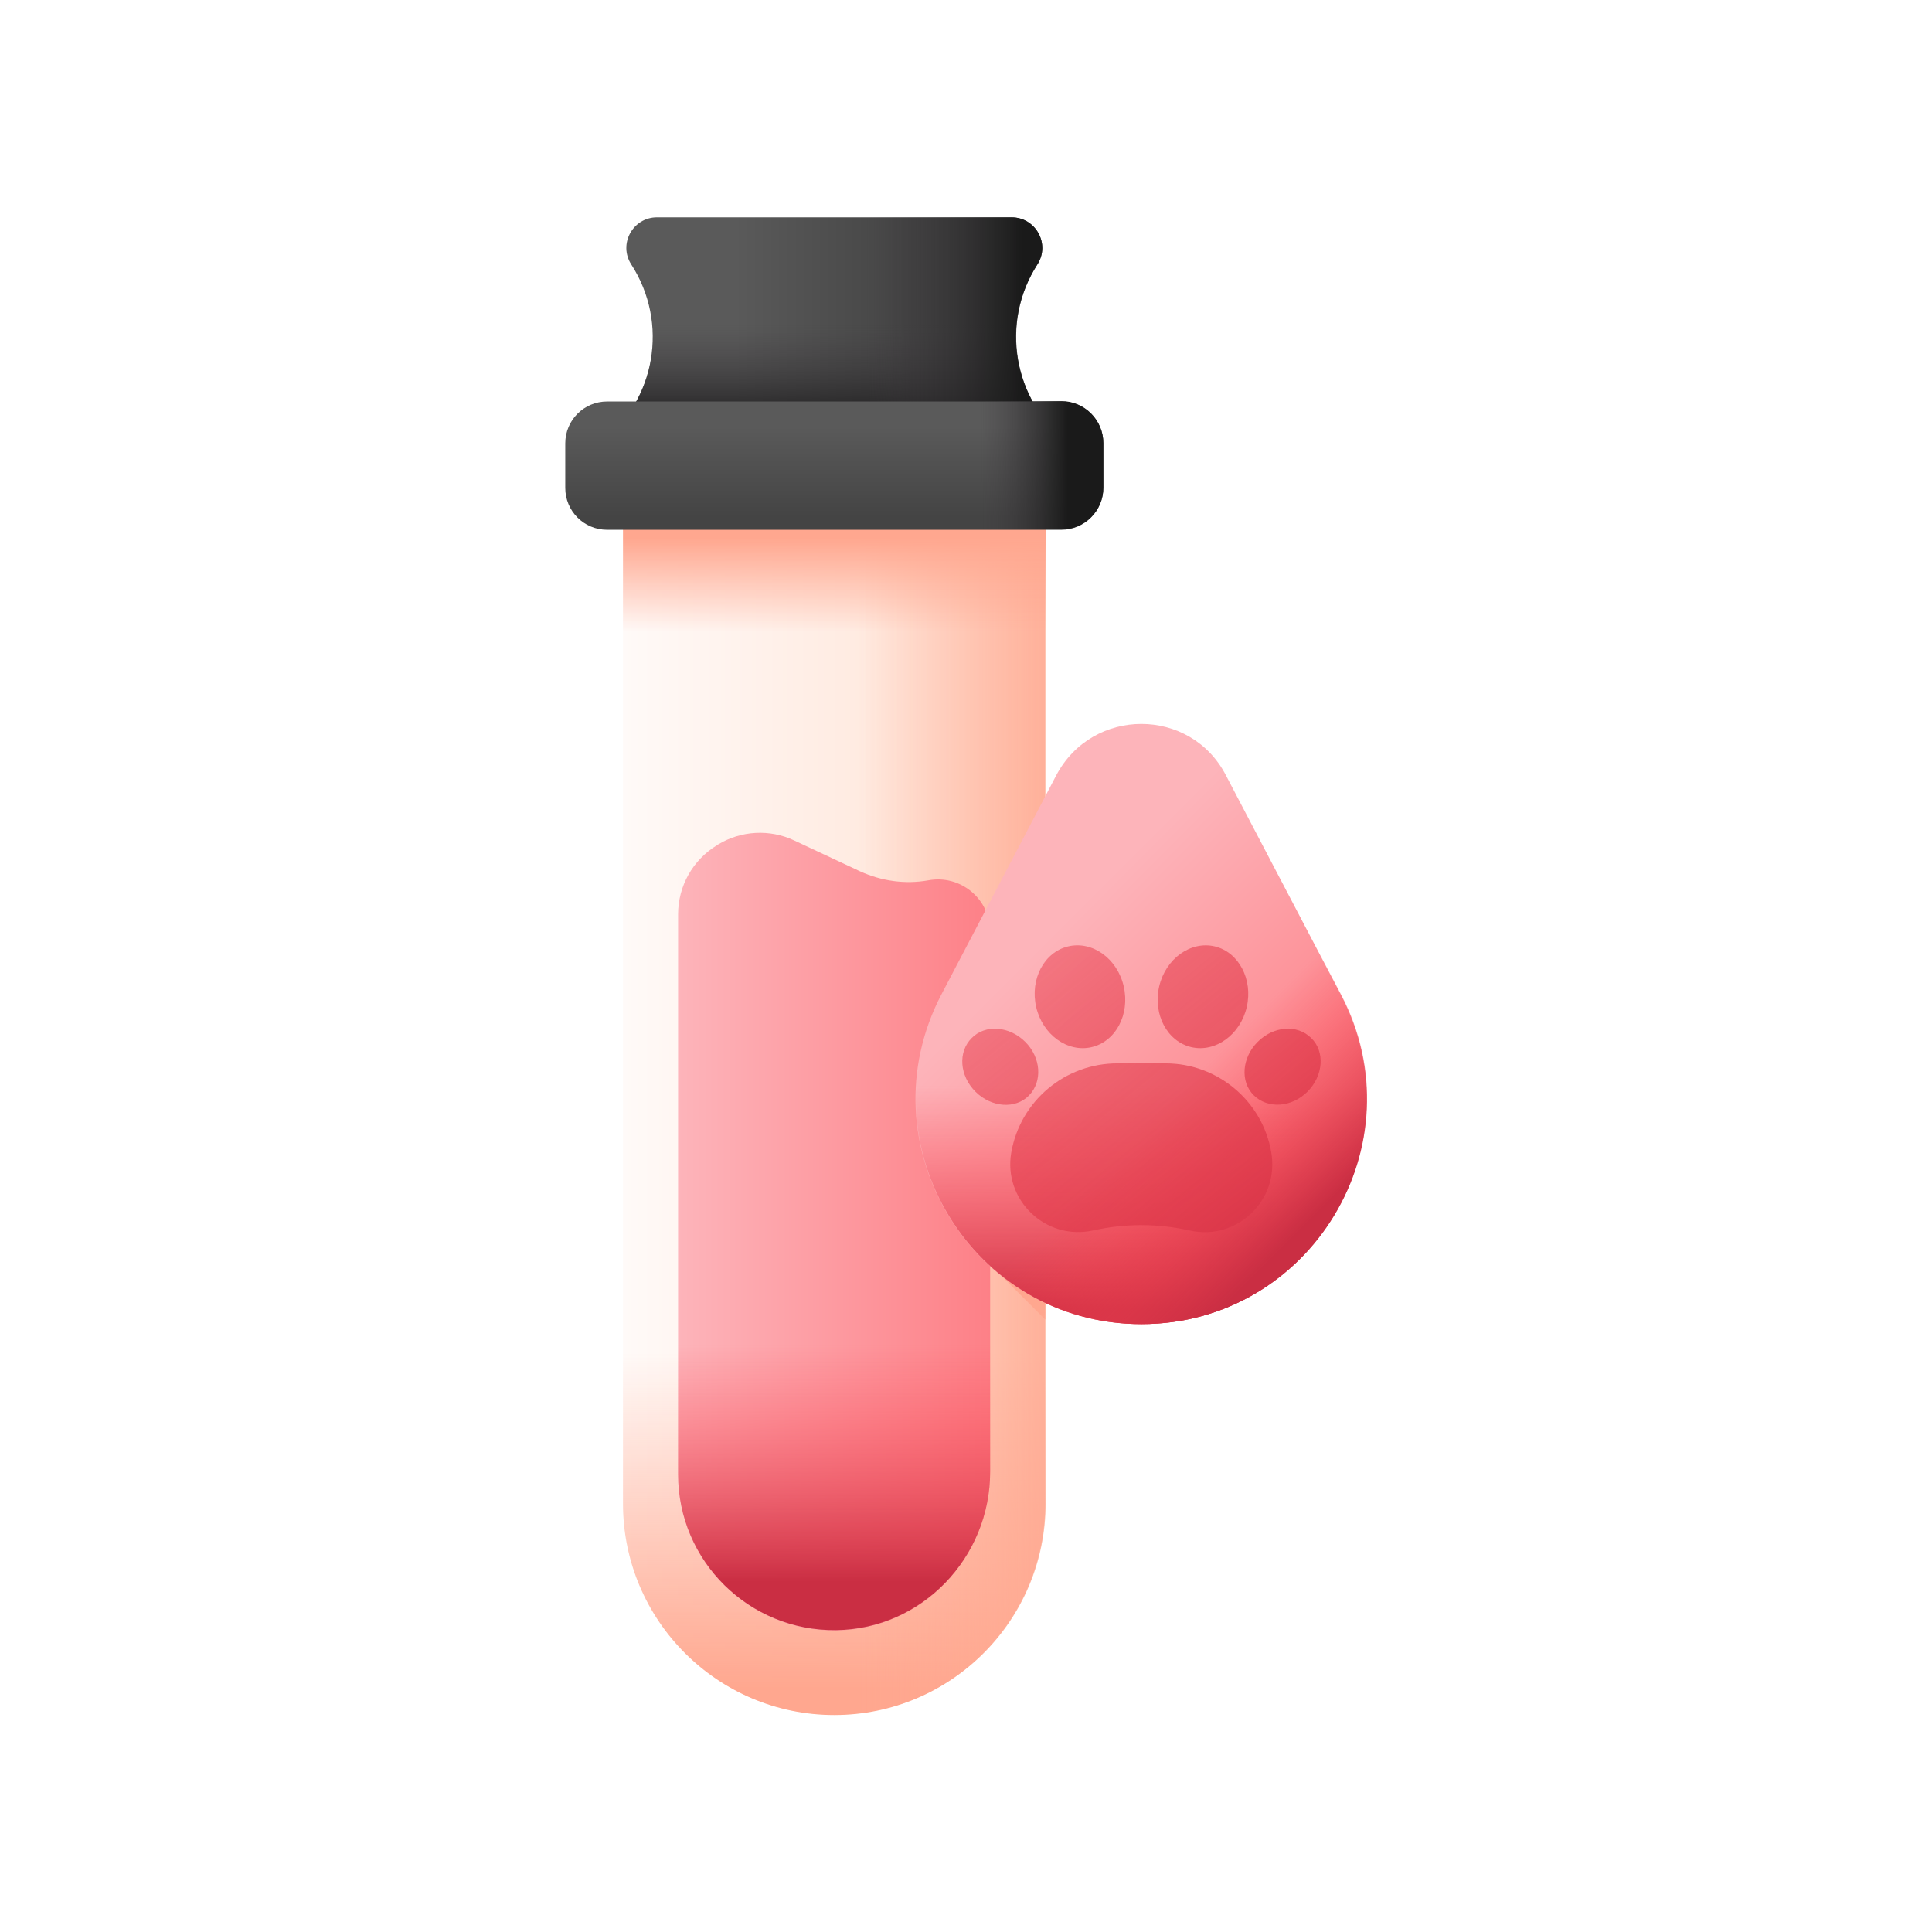
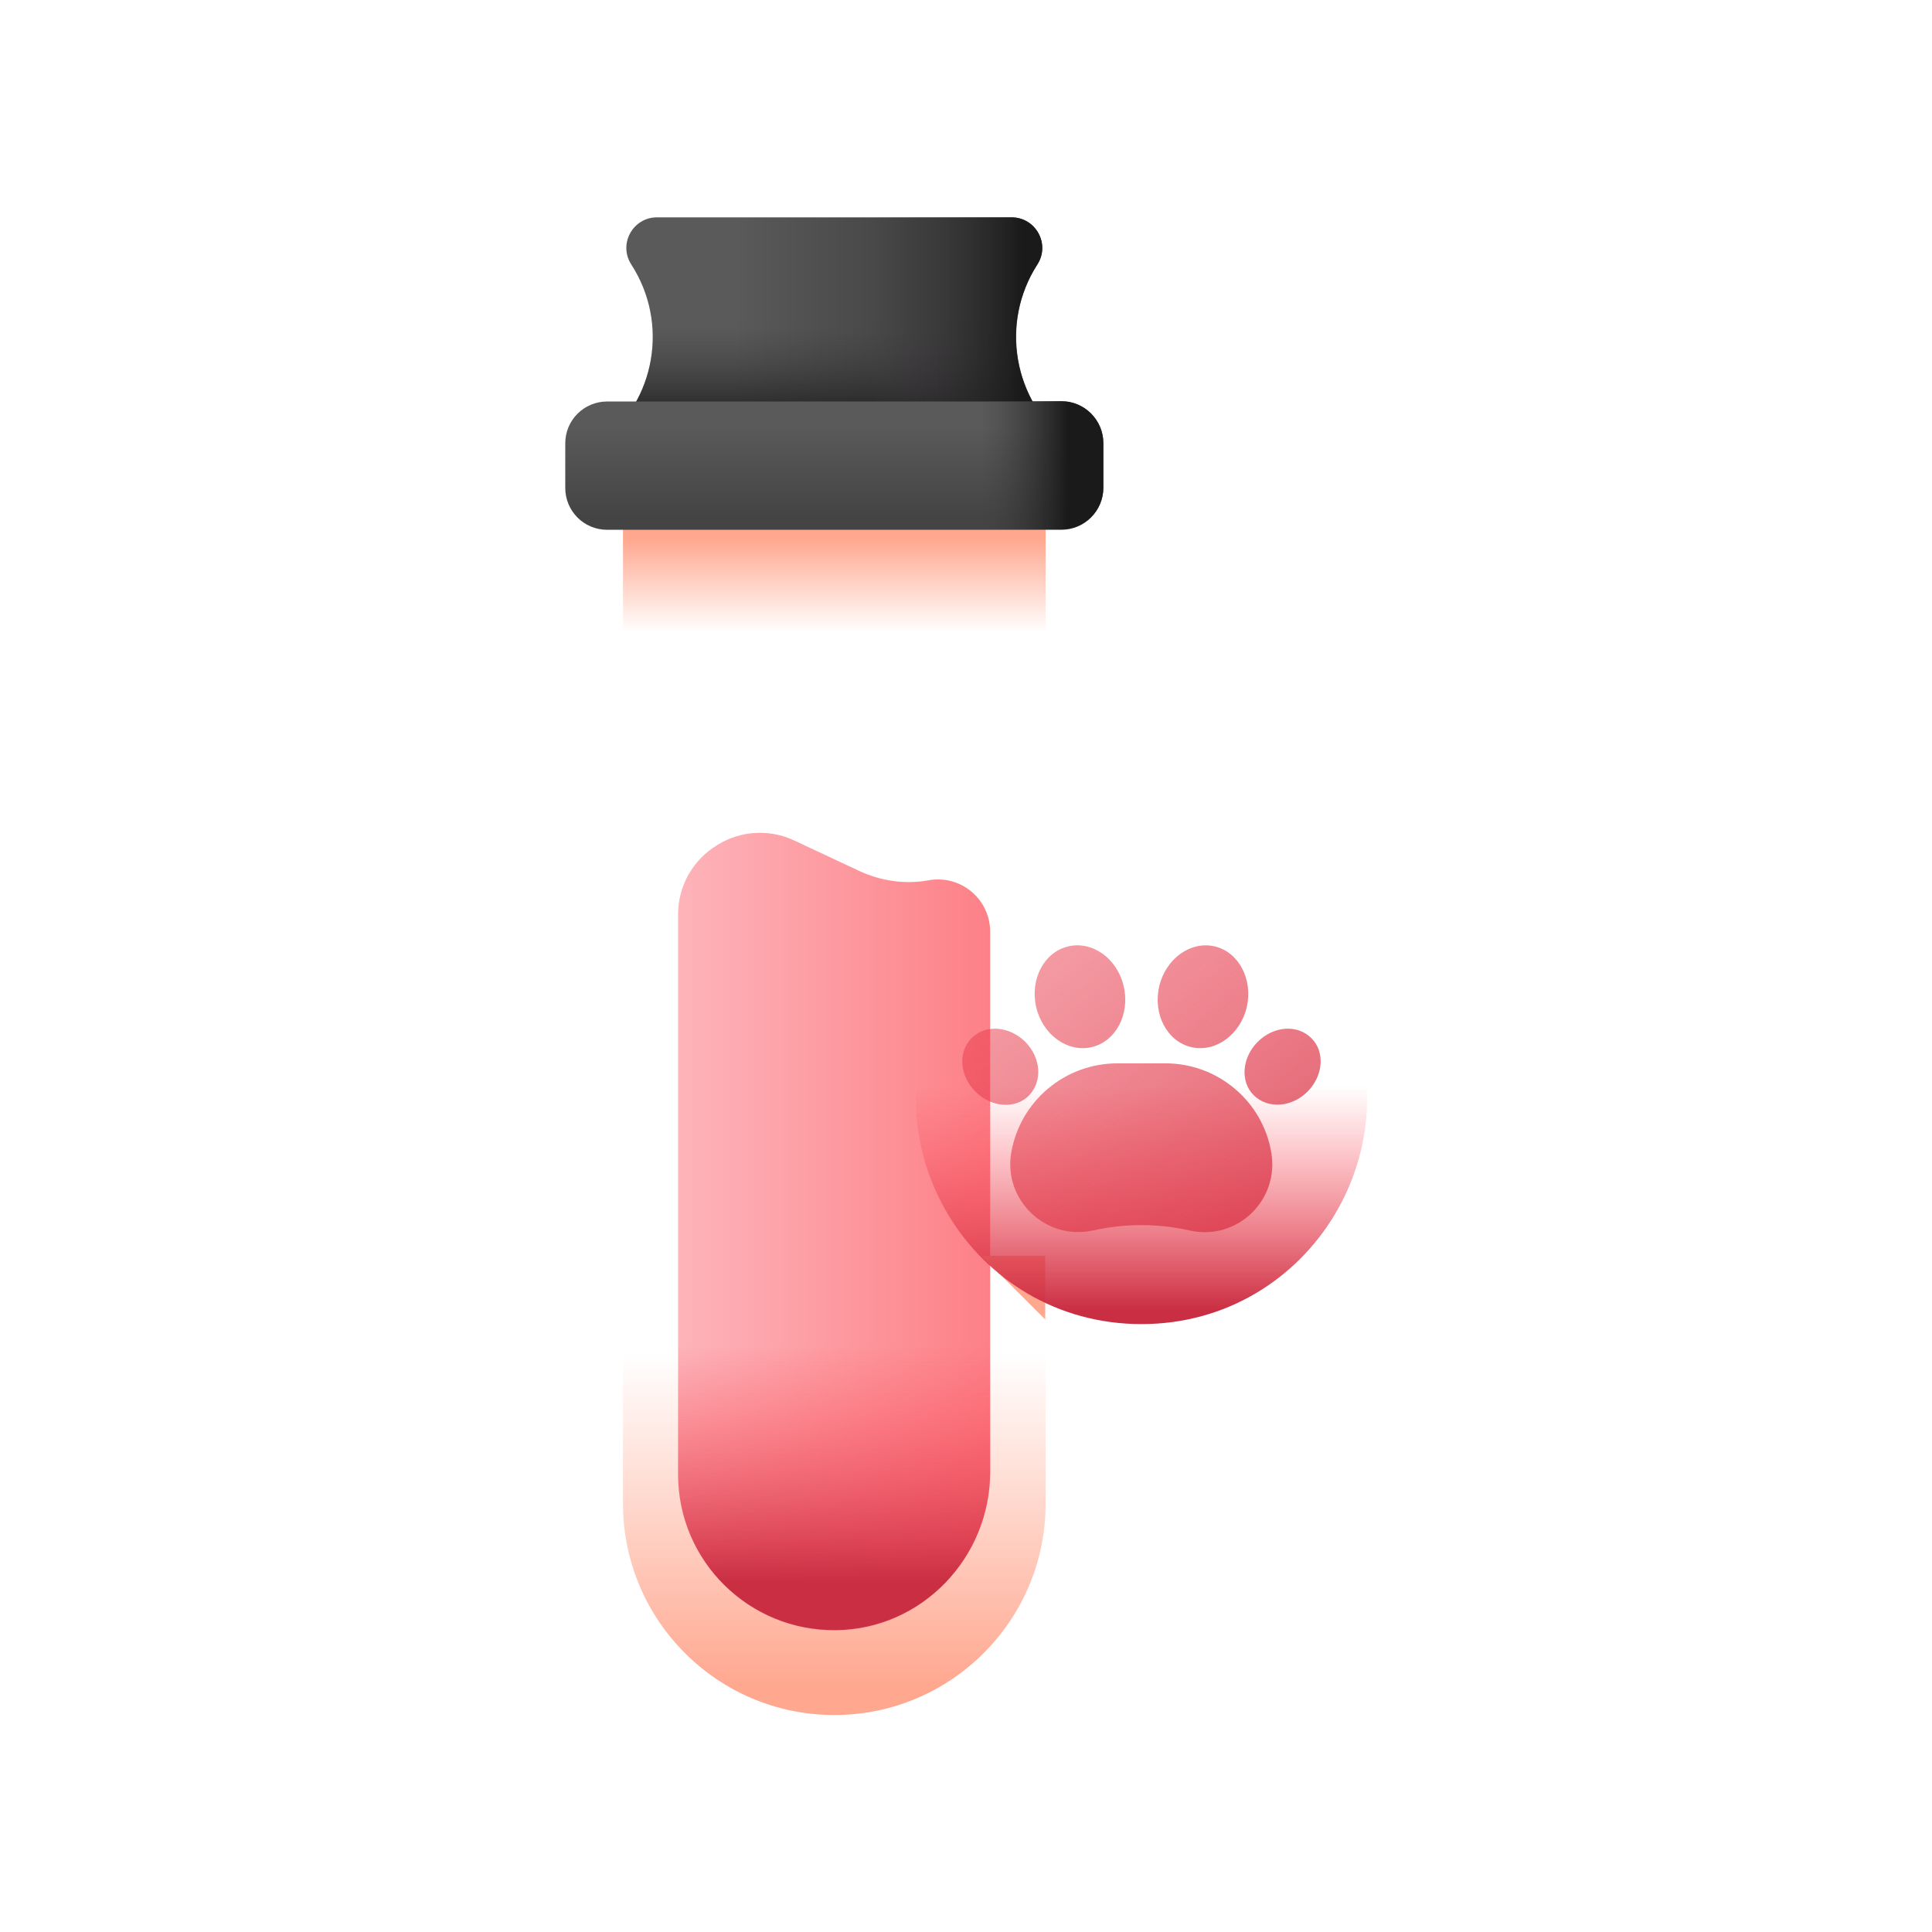
<svg xmlns="http://www.w3.org/2000/svg" id="Capa_1" x="0px" y="0px" viewBox="0 0 512 512" style="enable-background:new 0 0 512 512;" xml:space="preserve">
  <style type="text/css">	.st0{fill:#FFFFFF;}	.st1{fill:url(#SVGID_1_);}	.st2{fill:url(#SVGID_00000096045155910745050730000001077950505681270912_);}	.st3{fill:url(#SVGID_00000060031060824590669190000003175215658501974948_);}	.st4{fill:url(#SVGID_00000034809282075143878940000015227261312986301109_);}	.st5{fill:url(#SVGID_00000146485769636775161700000015618934064367461558_);}	.st6{fill:url(#SVGID_00000080179154708281867000000015626172479764961700_);}	.st7{fill:url(#SVGID_00000043459065892176471080000004044831732944413103_);}	.st8{fill:url(#SVGID_00000079480521452479681000000005323014644884995763_);}	.st9{fill:url(#SVGID_00000174563154077575000430000003920700798668943762_);}	.st10{fill:url(#SVGID_00000037677180722074801980000003113019423240637600_);}	.st11{fill:url(#SVGID_00000084521762788789289970000017256289262572305302_);}	.st12{fill:url(#SVGID_00000147898669380489499430000012678527497681867425_);}	.st13{fill:url(#SVGID_00000147200146092376630790000008347611286795925383_);}	.st14{fill:url(#SVGID_00000110456922464916312900000005562015132123820971_);}	.st15{fill:url(#SVGID_00000006670410041410768150000015525023250305709953_);}	.st16{fill:url(#SVGID_00000124124776277822682210000005246265059231056534_);}	.st17{fill:url(#SVGID_00000121965890991064661520000001957650721535138176_);}	.st18{fill:url(#SVGID_00000061437229873876173330000003902293584185692084_);}	.st19{fill:url(#SVGID_00000060032909813161739850000010637483629903415743_);}	.st20{fill:url(#SVGID_00000149354390983712824530000016268287440547998893_);}</style>
  <rect class="st0" width="512" height="512" />
  <g>
    <g>
      <g>
        <linearGradient id="SVGID_1_" gradientUnits="userSpaceOnUse" x1="164.28" y1="229.639" x2="275.806" y2="229.639" gradientTransform="matrix(1.004 0 0 -1.004 0.161 514.544)">
          <stop offset="0" style="stop-color:#FFFAF8" />
          <stop offset="1" style="stop-color:#FFDFCF" />
        </linearGradient>
-         <path class="st1" d="M221.1,454.4c-30.9,0-56-25.1-56-56V113.6h112v284.9C277,429.4,252,454.4,221.1,454.4L221.1,454.4z" />
        <linearGradient id="SVGID_00000124130609822125338930000016199561647973832623_" gradientUnits="userSpaceOnUse" x1="220.042" y1="155.249" x2="220.042" y2="66.77" gradientTransform="matrix(1.004 0 0 -1.004 0.161 514.544)">
          <stop offset="0" style="stop-color:#FFA78F;stop-opacity:0" />
          <stop offset="0.898" style="stop-color:#FFA78F;stop-opacity:0.898" />
          <stop offset="1" style="stop-color:#FFA78F" />
        </linearGradient>
        <path style="fill:url(#SVGID_00000124130609822125338930000016199561647973832623_);" d="M165.1,327.2v71.3c0,30.9,25.1,56,56,56    s56-25.1,56-56v-71.3H165.1z" />
        <linearGradient id="SVGID_00000163768703620840580890000001765583147099801020_" gradientUnits="userSpaceOnUse" x1="226.355" y1="229.639" x2="285.693" y2="229.639" gradientTransform="matrix(1.004 0 0 -1.004 0.161 514.544)">
          <stop offset="0" style="stop-color:#FFA78F;stop-opacity:0" />
          <stop offset="0.898" style="stop-color:#FFA78F;stop-opacity:0.898" />
          <stop offset="1" style="stop-color:#FFA78F" />
        </linearGradient>
-         <path style="fill:url(#SVGID_00000163768703620840580890000001765583147099801020_);" d="M201.7,451c6,2.2,12.5,3.4,19.3,3.4    c30.9,0,56-25.1,56-56V113.6h-75.3V451z" />
        <linearGradient id="SVGID_00000019639885577391040160000004616727560386090416_" gradientUnits="userSpaceOnUse" x1="220.042" y1="345.637" x2="220.042" y2="370.365" gradientTransform="matrix(1.004 0 0 -1.004 0.161 514.544)">
          <stop offset="0" style="stop-color:#FFA78F;stop-opacity:0" />
          <stop offset="0.898" style="stop-color:#FFA78F;stop-opacity:0.898" />
          <stop offset="1" style="stop-color:#FFA78F" />
        </linearGradient>
        <path style="fill:url(#SVGID_00000019639885577391040160000004616727560386090416_);" d="M165.1,113.6h112v85.6h-112L165.1,113.6    z" />
      </g>
      <g>
        <g>
          <linearGradient id="SVGID_00000143598083269707626530000002733138267532316059_" gradientUnits="userSpaceOnUse" x1="193.689" y1="425.392" x2="241.072" y2="425.392" gradientTransform="matrix(1.004 0 0 -1.004 0.161 514.544)">
            <stop offset="0" style="stop-color:#5A5A5A" />
            <stop offset="1" style="stop-color:#444444" />
          </linearGradient>
          <path style="fill:url(#SVGID_00000143598083269707626530000002733138267532316059_);" d="M268,57.6h-93.9     c-6.4,0-10.3,7.1-6.8,12.5c10,15.5,6.5,36-8.1,47.3H283c-14.5-11.3-18-31.8-8.1-47.3C278.4,64.7,274.5,57.6,268,57.6z" />
          <linearGradient id="SVGID_00000059999454410307179830000003090292805840783259_" gradientUnits="userSpaceOnUse" x1="220.043" y1="426.69" x2="220.043" y2="399.82" gradientTransform="matrix(1.004 0 0 -1.004 0.161 514.544)">
            <stop offset="0" style="stop-color:#433F43;stop-opacity:0" />
            <stop offset="1" style="stop-color:#1A1A1A" />
          </linearGradient>
          <path style="fill:url(#SVGID_00000059999454410307179830000003090292805840783259_);" d="M268,57.6h-93.9     c-6.4,0-10.3,7.1-6.8,12.5c10,15.5,6.5,36-8.1,47.3H283c-14.5-11.3-18-31.8-8.1-47.3C278.4,64.7,274.5,57.6,268,57.6z" />
          <linearGradient id="SVGID_00000091738077599430387980000014574740379279798149_" gradientUnits="userSpaceOnUse" x1="228.569" y1="425.392" x2="269.655" y2="425.392" gradientTransform="matrix(1.004 0 0 -1.004 0.161 514.544)">
            <stop offset="0" style="stop-color:#433F43;stop-opacity:0" />
            <stop offset="1" style="stop-color:#1A1A1A" />
          </linearGradient>
          <path style="fill:url(#SVGID_00000091738077599430387980000014574740379279798149_);" d="M274.9,70.1c3.5-5.4-0.4-12.5-6.8-12.5     h-67.5v59.8H283C268.4,106.1,264.9,85.6,274.9,70.1z" />
        </g>
        <linearGradient id="SVGID_00000101825343693830473730000011652990171531152542_" gradientUnits="userSpaceOnUse" x1="220.042" y1="399.894" x2="220.042" y2="375.984" gradientTransform="matrix(1.004 0 0 -1.004 0.161 514.544)">
          <stop offset="0" style="stop-color:#5A5A5A" />
          <stop offset="1" style="stop-color:#444444" />
        </linearGradient>
        <path style="fill:url(#SVGID_00000101825343693830473730000011652990171531152542_);" d="M281.3,140.4H160.9    c-6.2,0-11.1-5-11.1-11.1v-11.8c0-6.2,5-11.1,11.1-11.1h120.4c6.2,0,11.1,5,11.1,11.1v11.8C292.4,135.4,287.4,140.4,281.3,140.4z    " />
        <linearGradient id="SVGID_00000043428470643381367400000002201242659543237522_" gradientUnits="userSpaceOnUse" x1="258.539" y1="389.672" x2="281.648" y2="389.672" gradientTransform="matrix(1.004 0 0 -1.004 0.161 514.544)">
          <stop offset="0" style="stop-color:#433F43;stop-opacity:0" />
          <stop offset="1" style="stop-color:#1A1A1A" />
        </linearGradient>
        <path style="fill:url(#SVGID_00000043428470643381367400000002201242659543237522_);" d="M281.3,106.3h-54.8v34h54.8    c6.2,0,11.1-5,11.1-11.1v-11.8C292.4,111.3,287.4,106.3,281.3,106.3z" />
      </g>
      <g>
        <linearGradient id="SVGID_00000083070564925609207680000009999450516799968407_" gradientUnits="userSpaceOnUse" x1="178.854" y1="187.418" x2="261.231" y2="187.418" gradientTransform="matrix(1.004 0 0 -1.004 0.161 514.544)">
          <stop offset="0" style="stop-color:#FDB4BA" />
          <stop offset="1" style="stop-color:#FD8087" />
        </linearGradient>
        <path style="fill:url(#SVGID_00000083070564925609207680000009999450516799968407_);" d="M262.4,246.9v143.2    c0,22.7-18.1,41.7-40.8,42c-23.1,0.3-41.9-18.3-41.9-41.3V242.3c0-7.5,3.9-14.4,10.3-18.3c0.1-0.1,0.2-0.1,0.3-0.2    c6.1-3.7,13.7-4.1,20.1-1.1l17.5,8.2c5.7,2.6,12,3.5,18.1,2.4C254.6,231.7,262.4,238.3,262.4,246.9L262.4,246.9z" />
        <linearGradient id="SVGID_00000029727500686862819360000004872349619788970902_" gradientUnits="userSpaceOnUse" x1="220.042" y1="157.547" x2="220.042" y2="95.056" gradientTransform="matrix(1.004 0 0 -1.004 0.161 514.544)">
          <stop offset="0" style="stop-color:#FD4755;stop-opacity:0" />
          <stop offset="0.259" style="stop-color:#F74452;stop-opacity:0.259" />
          <stop offset="0.628" style="stop-color:#E43B4C;stop-opacity:0.628" />
          <stop offset="1" style="stop-color:#CA2E43" />
        </linearGradient>
        <path style="fill:url(#SVGID_00000029727500686862819360000004872349619788970902_);" d="M262.4,327.2h-82.7v63.5    c0,23,18.8,41.6,41.9,41.3c22.7-0.3,40.8-19.2,40.8-42V327.2z" />
      </g>
    </g>
    <linearGradient id="SVGID_00000114762797619275778460000015637030070048204691_" gradientUnits="userSpaceOnUse" x1="267.399" y1="140.688" x2="267.399" y2="166.267" gradientTransform="matrix(1.004 0 0 -1.004 0.161 514.544)">
      <stop offset="0" style="stop-color:#FFA78F;stop-opacity:0" />
      <stop offset="0.898" style="stop-color:#FFA78F;stop-opacity:0.898" />
      <stop offset="1" style="stop-color:#FFA78F" />
    </linearGradient>
    <path style="fill:url(#SVGID_00000114762797619275778460000015637030070048204691_);" d="M277,332.8h-16.9l16.9,16.9V332.8z" />
    <g>
      <g>
        <linearGradient id="SVGID_00000165929311871818055220000000322069445443806105_" gradientUnits="userSpaceOnUse" x1="273.819" y1="262.471" x2="334.803" y2="201.488" gradientTransform="matrix(1.004 0 0 -1.004 0.161 514.544)">
          <stop offset="0" style="stop-color:#FDB4BA" />
          <stop offset="1" style="stop-color:#FD8087" />
        </linearGradient>
-         <path style="fill:url(#SVGID_00000165929311871818055220000000322069445443806105_);" d="M279.9,205.5l-30.4,58    c-20.8,39.8,8,87.4,52.9,87.4s73.7-47.7,52.9-87.4l-30.4-58C315.5,187.3,289.5,187.3,279.9,205.5L279.9,205.5z" />
        <linearGradient id="SVGID_00000165920671590081777070000004075130187821867140_" gradientUnits="userSpaceOnUse" x1="301.139" y1="225.917" x2="301.139" y2="166.628" gradientTransform="matrix(1.004 0 0 -1.004 0.161 514.544)">
          <stop offset="0" style="stop-color:#FD4755;stop-opacity:0" />
          <stop offset="0.259" style="stop-color:#F74452;stop-opacity:0.259" />
          <stop offset="0.628" style="stop-color:#E43B4C;stop-opacity:0.628" />
          <stop offset="1" style="stop-color:#CA2E43" />
        </linearGradient>
        <path style="fill:url(#SVGID_00000165920671590081777070000004075130187821867140_);" d="M249.6,263.5    c-20.8,39.8,8,87.4,52.9,87.4c44.9,0,73.7-47.7,52.9-87.4L344.6,243h-84.3L249.6,263.5z" />
        <linearGradient id="SVGID_00000031889731329596572640000013462045407230764443_" gradientUnits="userSpaceOnUse" x1="309.979" y1="223.355" x2="344.314" y2="189.02" gradientTransform="matrix(1.004 0 0 -1.004 0.161 514.544)">
          <stop offset="0" style="stop-color:#FD4755;stop-opacity:0" />
          <stop offset="0.259" style="stop-color:#F74452;stop-opacity:0.259" />
          <stop offset="0.628" style="stop-color:#E43B4C;stop-opacity:0.628" />
          <stop offset="1" style="stop-color:#CA2E43" />
        </linearGradient>
-         <path style="fill:url(#SVGID_00000031889731329596572640000013462045407230764443_);" d="M329.7,214.4l-86.2,86.2    c4.5,27.3,27.9,50.3,59,50.3c44.9,0,73.7-47.7,52.9-87.4L329.7,214.4z" />
      </g>
      <g>
        <linearGradient id="SVGID_00000164480644341097413500000008370492085833474478_" gradientUnits="userSpaceOnUse" x1="150.691" y1="390.159" x2="370.421" y2="121.601" gradientTransform="matrix(1.004 0 0 -1.004 0.161 514.544)">
          <stop offset="0" style="stop-color:#FD4755;stop-opacity:0" />
          <stop offset="0.259" style="stop-color:#F74452;stop-opacity:0.259" />
          <stop offset="0.628" style="stop-color:#E43B4C;stop-opacity:0.628" />
          <stop offset="1" style="stop-color:#CA2E43" />
        </linearGradient>
        <path style="fill:url(#SVGID_00000164480644341097413500000008370492085833474478_);" d="M308.9,281.8h-12.8    c-13.8,0-25.7,9.9-28.1,23.6c-2.2,12.6,9.1,23.4,21.6,20.7c8.5-1.9,17.3-1.9,25.7,0c12.5,2.8,23.8-8,21.6-20.7    C334.6,291.8,322.7,281.8,308.9,281.8L308.9,281.8z" />
        <linearGradient id="SVGID_00000057866506135770819410000012095934948176294580_" gradientUnits="userSpaceOnUse" x1="140.444" y1="381.775" x2="360.173" y2="113.216" gradientTransform="matrix(1.004 0 0 -1.004 0.161 514.544)">
          <stop offset="0" style="stop-color:#FD4755;stop-opacity:0" />
          <stop offset="0.259" style="stop-color:#F74452;stop-opacity:0.259" />
          <stop offset="0.628" style="stop-color:#E43B4C;stop-opacity:0.628" />
          <stop offset="1" style="stop-color:#CA2E43" />
        </linearGradient>
        <path style="fill:url(#SVGID_00000057866506135770819410000012095934948176294580_);" d="M271.7,276.1c-4.2-4.2-10.6-4.7-14.2-1    c-3.7,3.7-3.2,10,1,14.2c4.2,4.2,10.6,4.7,14.2,1S275.9,280.3,271.7,276.1z" />
        <linearGradient id="SVGID_00000054252354737429909840000012499232860730146702_" gradientUnits="userSpaceOnUse" x1="185.096" y1="418.308" x2="404.826" y2="149.751" gradientTransform="matrix(1.004 0 0 -1.004 0.161 514.544)">
          <stop offset="0" style="stop-color:#FD4755;stop-opacity:0" />
          <stop offset="0.259" style="stop-color:#F74452;stop-opacity:0.259" />
          <stop offset="0.628" style="stop-color:#E43B4C;stop-opacity:0.628" />
          <stop offset="1" style="stop-color:#CA2E43" />
        </linearGradient>
        <path style="fill:url(#SVGID_00000054252354737429909840000012499232860730146702_);" d="M347.5,275.1c-3.7-3.7-10-3.2-14.2,1    c-4.2,4.2-4.7,10.6-1,14.2s10,3.2,14.2-1S351.2,278.7,347.5,275.1z" />
        <linearGradient id="SVGID_00000088812478625201096550000015902491491855801985_" gradientUnits="userSpaceOnUse" x1="162.099" y1="399.493" x2="381.828" y2="130.934" gradientTransform="matrix(1.004 0 0 -1.004 0.161 514.544)">
          <stop offset="0" style="stop-color:#FD4755;stop-opacity:0" />
          <stop offset="0.259" style="stop-color:#F74452;stop-opacity:0.259" />
          <stop offset="0.628" style="stop-color:#E43B4C;stop-opacity:0.628" />
          <stop offset="1" style="stop-color:#CA2E43" />
        </linearGradient>
        <path style="fill:url(#SVGID_00000088812478625201096550000015902491491855801985_);" d="M289.3,277.5c6.4-1.5,10.2-8.7,8.5-16.1    c-1.7-7.4-8.3-12.1-14.7-10.6c-6.4,1.5-10.2,8.7-8.5,16.1C276.3,274.2,282.9,279,289.3,277.5L289.3,277.5z" />
        <linearGradient id="SVGID_00000137113116966340740520000005555657210291774863_" gradientUnits="userSpaceOnUse" x1="181.597" y1="415.446" x2="401.327" y2="146.888" gradientTransform="matrix(1.004 0 0 -1.004 0.161 514.544)">
          <stop offset="0" style="stop-color:#FD4755;stop-opacity:0" />
          <stop offset="0.259" style="stop-color:#F74452;stop-opacity:0.259" />
          <stop offset="0.628" style="stop-color:#E43B4C;stop-opacity:0.628" />
          <stop offset="1" style="stop-color:#CA2E43" />
        </linearGradient>
        <path style="fill:url(#SVGID_00000137113116966340740520000005555657210291774863_);" d="M315.7,277.5c6.4,1.5,13-3.3,14.7-10.6    s-2.1-14.6-8.5-16.1c-6.4-1.5-13,3.3-14.7,10.6C305.5,268.8,309.3,276,315.7,277.5L315.7,277.5z" />
      </g>
    </g>
  </g>
</svg>